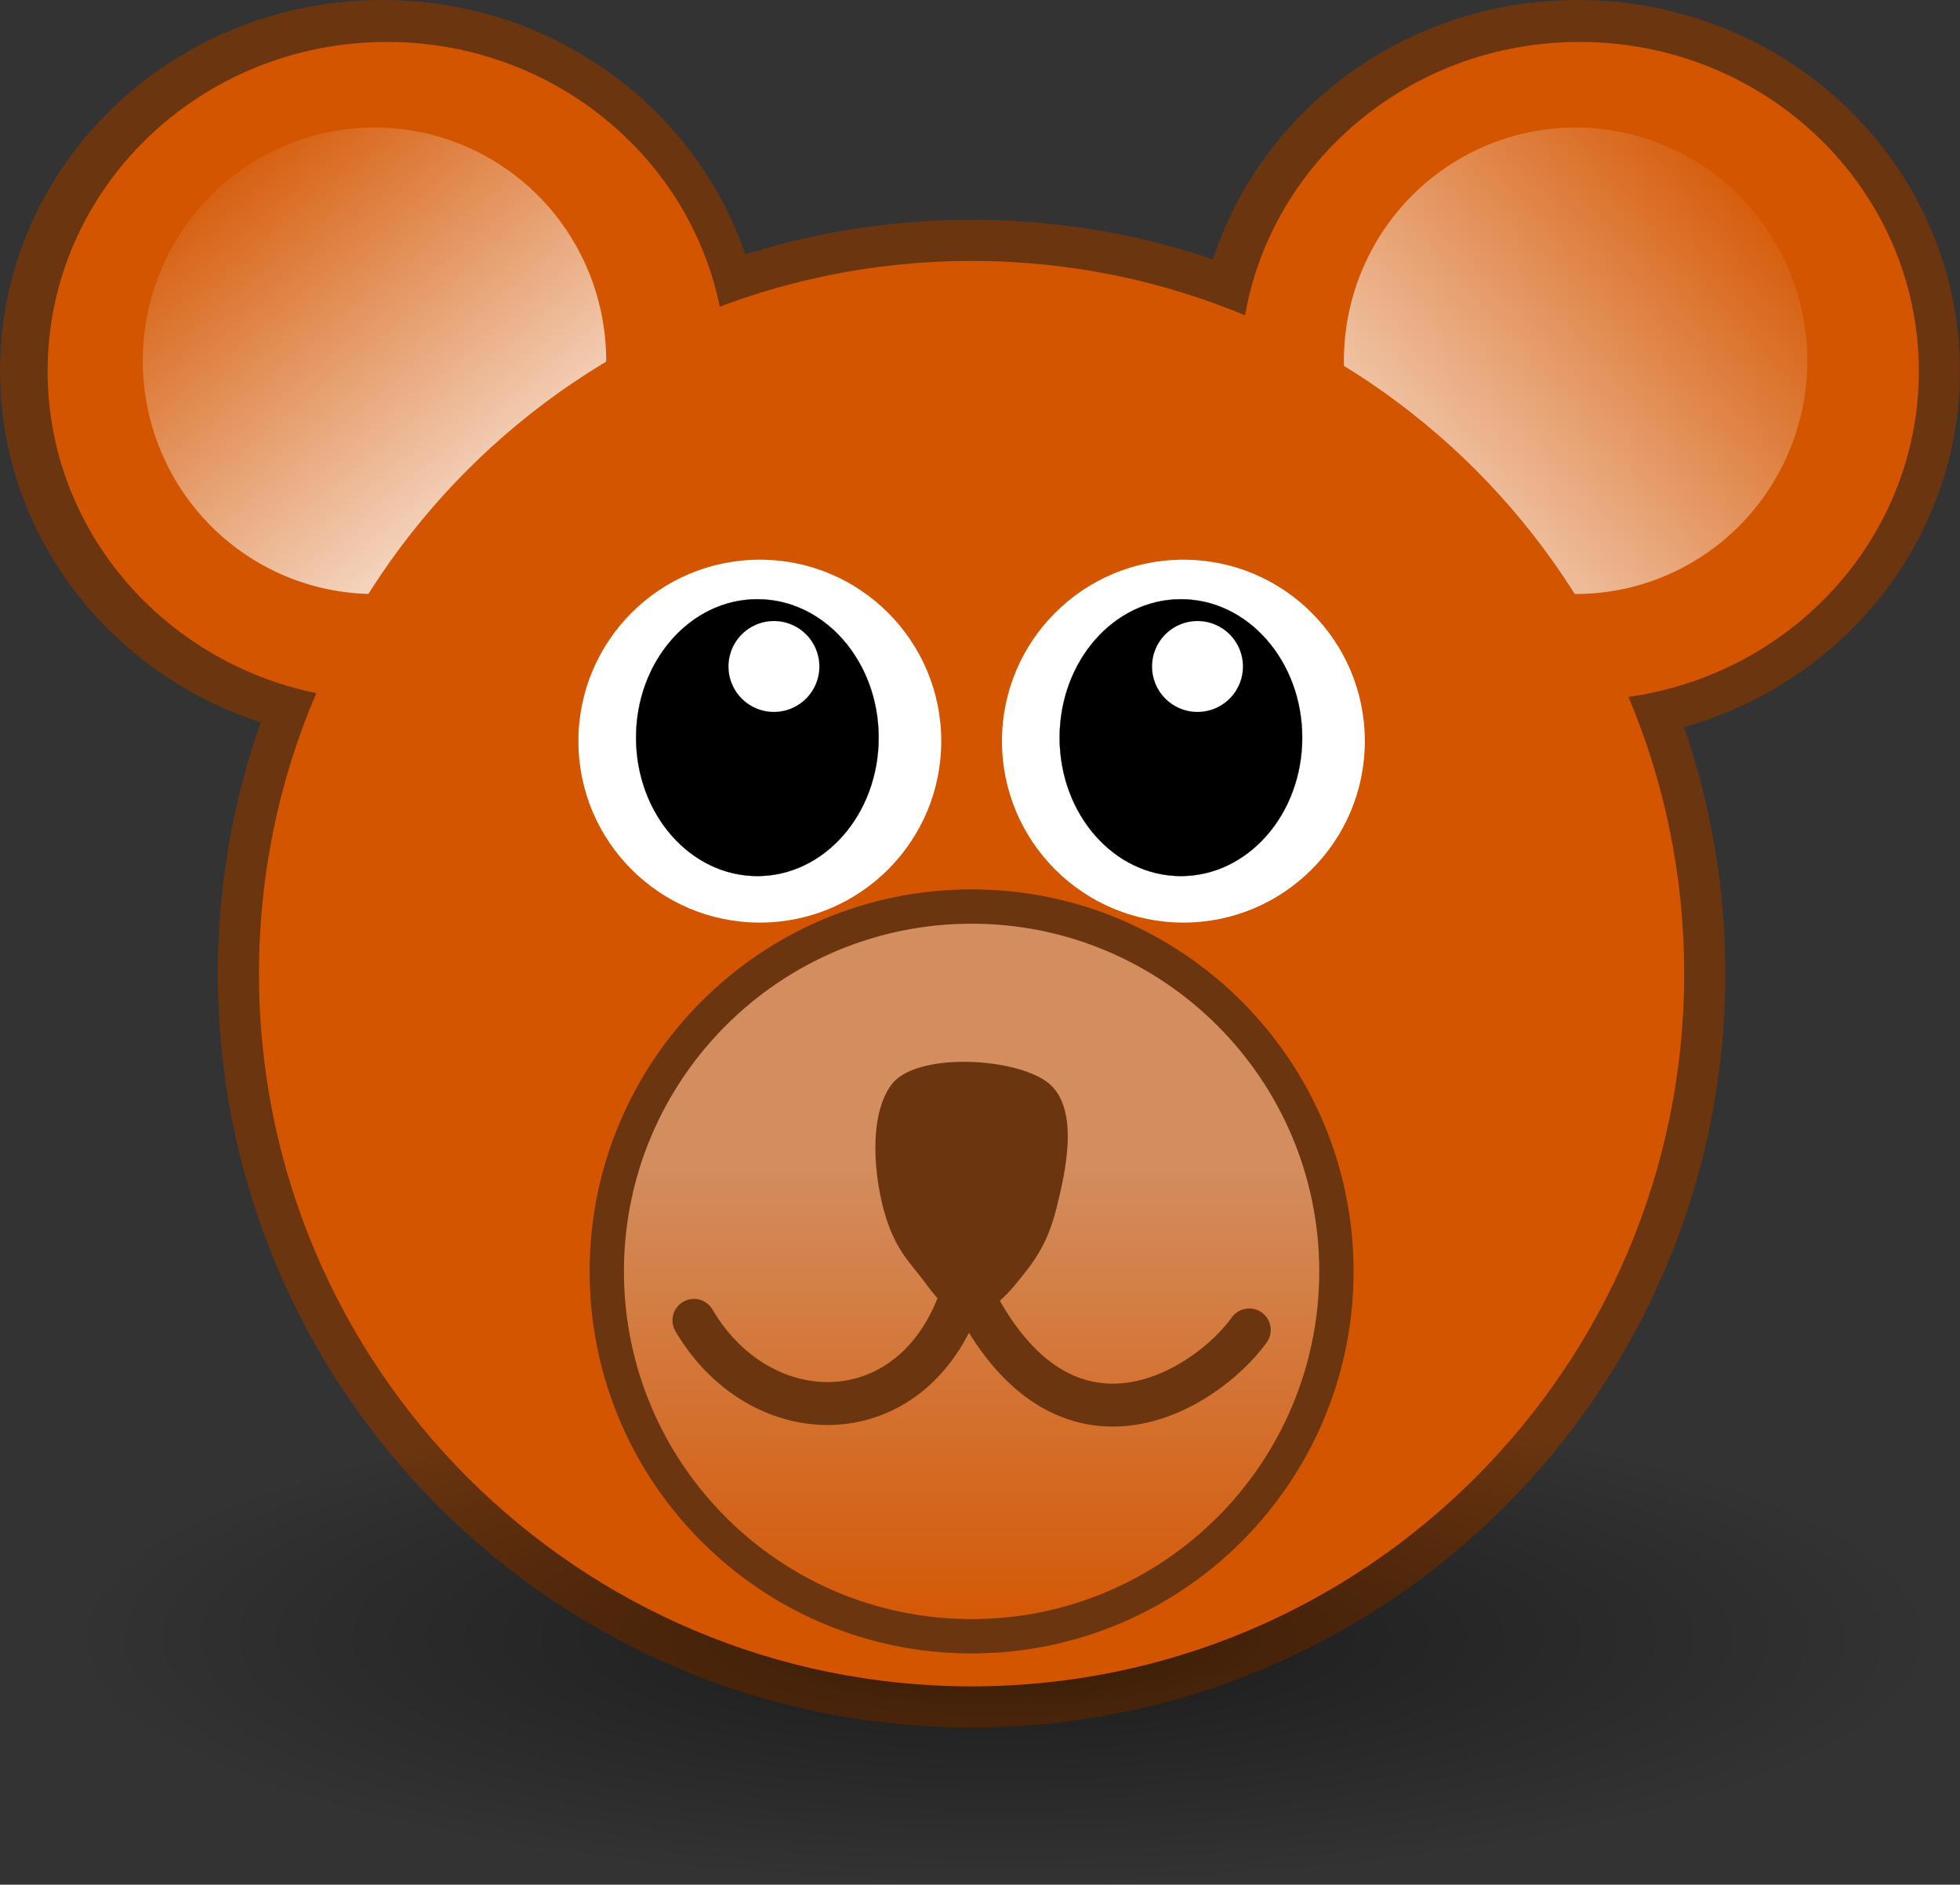
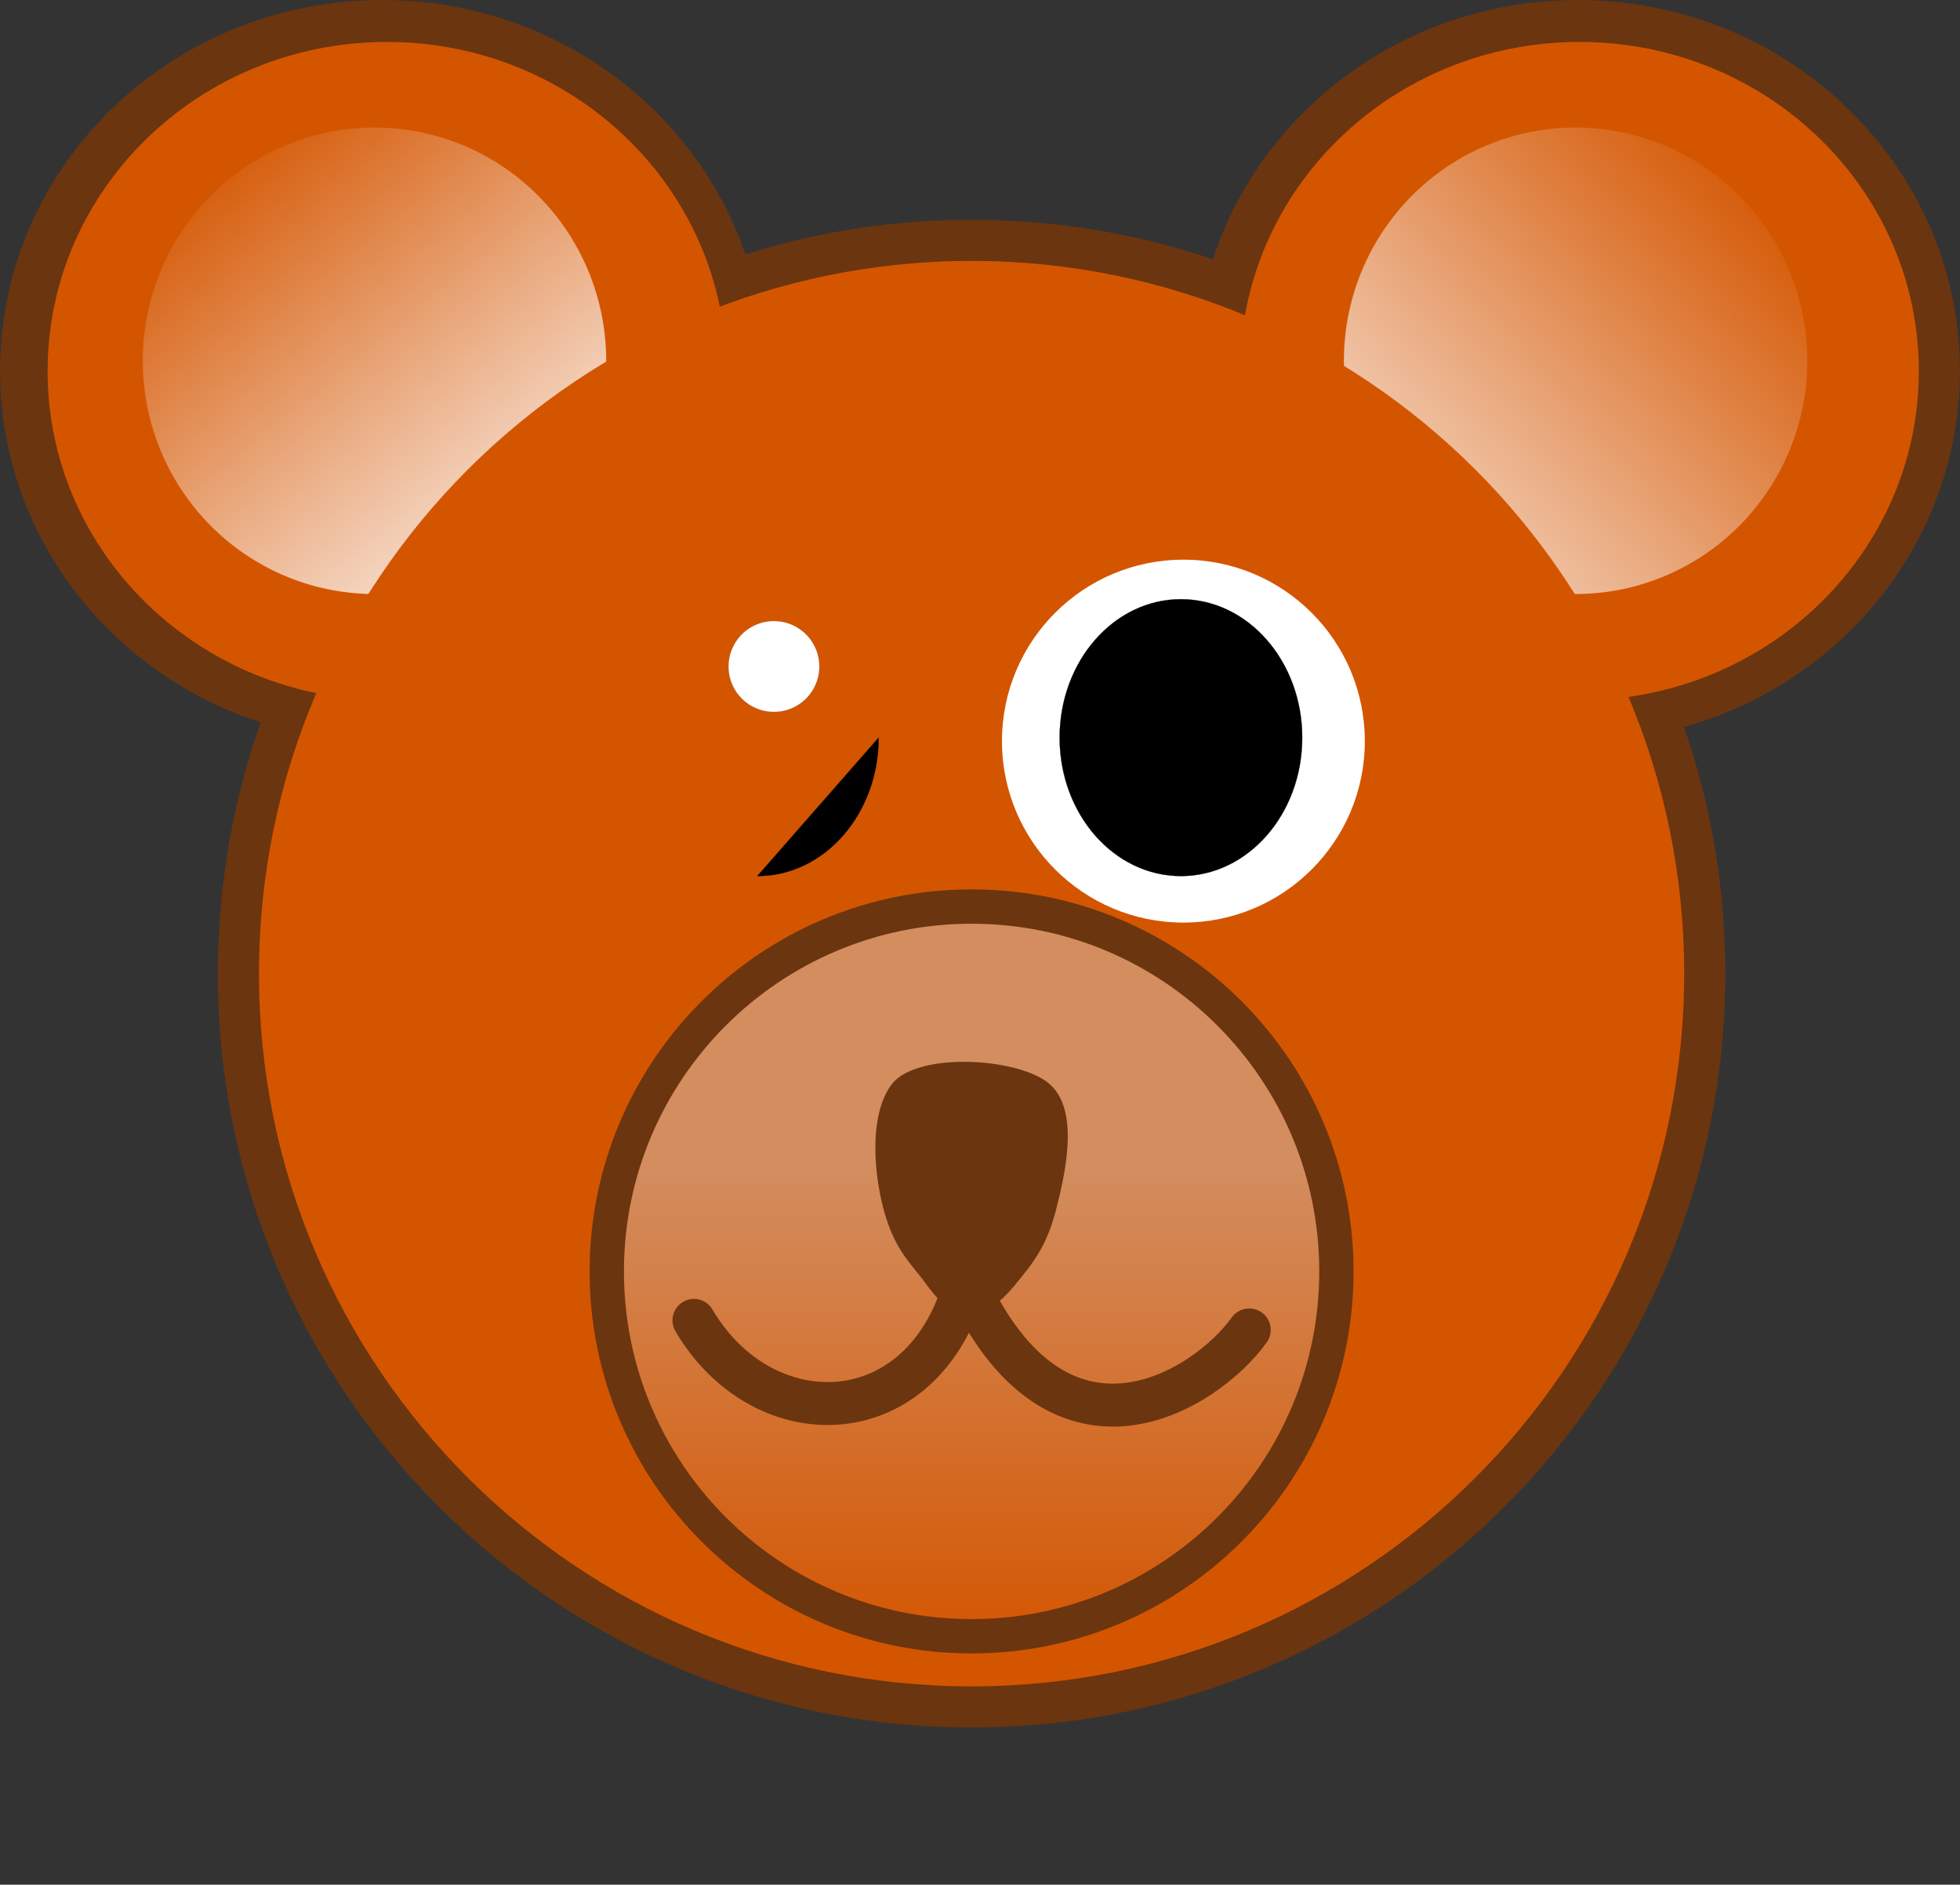
<svg xmlns="http://www.w3.org/2000/svg" viewBox="0 0 340.71 327.57">
  <rect x="0" y="0" width="340.71" height="327.57" fill="#333333" stroke="none" />
  <defs>
    <linearGradient id="b" y2="19.5" gradientUnits="userSpaceOnUse" x2="-4.5" y1="10" x1="-12.234">
      <stop offset="0" stop-color="#d45500" />
      <stop offset="1" stop-color="#fff" />
    </linearGradient>
    <linearGradient id="c" y2="19.5" gradientUnits="userSpaceOnUse" x2="-16.712" y1="10" x1="-6.106">
      <stop offset="0" stop-color="#d45500" />
      <stop offset="1" stop-color="#fff" />
    </linearGradient>
    <linearGradient id="d" y2="-80.708" gradientUnits="userSpaceOnUse" x2="864.86" gradientTransform="translate(13.548 -51.023) scale(.897)" y1="-175.12" x1="864.86">
      <stop offset="0" stop-color="#d38d5f" />
      <stop offset="1" stop-color="#d38d5f" stop-opacity="0" />
    </linearGradient>
    <radialGradient id="a" gradientUnits="userSpaceOnUse" cy="37.75" cx="-6" gradientTransform="matrix(1 0 0 .268 0 27.638)" r="14">
      <stop offset="0" />
      <stop offset="1" stop-opacity="0" />
    </radialGradient>
  </defs>
  <path d="M299.912 169.225c0 72.359-58.659 131.022-131.022 131.022-72.359 0-131.022-58.659-131.022-131.022 0-72.36 58.658-131.023 131.022-131.023 72.359 0 131.022 58.66 131.022 131.023z" fill="#6b350f" />
  <path d="M340.69 64.448c0 35.594-29.75 64.448-66.448 64.448s-66.448-28.854-66.448-64.448S237.543 0 274.242 0s66.447 28.854 66.447 64.448z" fill-rule="evenodd" color="#000" fill="#6b350f" />
-   <path d="M8 37.75c0 2.071-6.268 3.75-14 3.75s-14-1.679-14-3.75S-13.732 34-6 34s14 1.679 14 3.75z" transform="matrix(11.615 0 0 11.443 244.22 -147.33)" opacity=".485" fill-rule="evenodd" color="#000" fill="url(#a)" />
  <path d="M132.9 64.448c0 35.594-29.75 64.448-66.448 64.448S.004 100.042.004 64.448 29.753 0 66.452 0s66.447 28.854 66.447 64.448z" fill-rule="evenodd" color="#000" fill="#6b350f" />
  <path d="M126.254 64.504c0 31.599-26.41 57.213-58.99 57.213S8.274 96.103 8.274 64.504 34.684 7.29 67.264 7.29s58.99 25.615 58.99 57.214zM333.554 64.504c0 31.599-26.41 57.213-58.99 57.213s-58.99-25.614-58.99-57.213 26.41-57.214 58.99-57.214 58.99 25.615 58.99 57.214z" fill-rule="evenodd" color="#000" fill="#d45500" />
  <path d="M-4.5 14.75a4.75 4.75 0 11-9.5 0 4.75 4.75 0 019.5 0z" transform="matrix(8.479 0 0 8.534 143.53 -63.17)" fill-rule="evenodd" color="#000" fill="url(#b)" />
  <path d="M-4.5 14.75a4.75 4.75 0 11-9.5 0 4.75 4.75 0 019.5 0z" transform="matrix(8.479 0 0 8.534 352.32 -63.17)" fill-rule="evenodd" color="#000" fill="url(#c)" />
  <path d="M292.766 169.225c0 68.412-55.46 123.876-123.876 123.876-68.412 0-123.875-55.46-123.875-123.876 0-68.412 55.459-123.875 123.875-123.875 68.412 0 123.876 55.459 123.876 123.875z" fill="#d45500" />
  <path d="M237.25 128.814c0 17.418-14.12 31.538-31.538 31.538s-31.538-14.12-31.538-31.538 14.12-31.537 31.538-31.537 31.537 14.12 31.537 31.537z" fill="#fff" />
  <path d="M177.14 592.36c0 31.559-25.584 57.143-57.143 57.143s-57.143-25.584-57.143-57.143 25.584-57.143 57.143-57.143 57.143 25.584 57.143 57.143z" transform="matrix(.369 0 0 .421 161.004 -121.176)" stroke="#000" stroke-width=".1" />
-   <path d="M216.066 115.84a7.902 7.902 0 11-15.804 0 7.902 7.902 0 0115.804 0z" stroke="#000" stroke-width=".014" fill="#fff" />
-   <path d="M163.619 128.814c0 17.418-14.12 31.538-31.538 31.538s-31.537-14.12-31.537-31.538 14.12-31.537 31.537-31.537 31.538 14.12 31.538 31.537z" fill="#fff" />
-   <path d="M177.14 592.36c0 31.559-25.584 57.143-57.143 57.143s-57.143-25.584-57.143-57.143 25.584-57.143 57.143-57.143 57.143 25.584 57.143 57.143z" transform="matrix(.369 0 0 .421 87.373 -121.176)" stroke="#000" stroke-width=".1" />
+   <path d="M177.14 592.36c0 31.559-25.584 57.143-57.143 57.143z" transform="matrix(.369 0 0 .421 87.373 -121.176)" stroke="#000" stroke-width=".1" />
  <path d="M142.435 115.84a7.902 7.902 0 11-15.804 0 7.902 7.902 0 0115.804 0z" stroke="#000" stroke-width=".014" fill="#fff" />
  <path d="M852.77-189.82c0 35.006-28.411 63.417-63.417 63.417s-63.417-28.411-63.417-63.417 28.411-63.417 63.417-63.417 63.417 28.411 63.417 63.417z" fill-rule="evenodd" stroke="#6b350f" stroke-linecap="square" stroke-width="5.967" fill="url(#d)" transform="translate(-620.46 410.8)" />
  <path d="M120.63 229.49c12.066 20.531 40.015 20.009 47.247-6.824 16.142 35.333 41.739 18.99 49.284 8.485" stroke-linejoin="round" stroke="#6b350f" stroke-linecap="round" stroke-width="7.461" fill="none" />
  <path d="M168.07 228.53c-2.607-.073-4.742-2.124-7.185-5.495-2.444-3.372-5.028-5.403-6.956-11.676-1.928-6.274-3.11-17.236 1.026-22.832s20.963-4.815 26.916-.573c5.954 4.242 3.423 15.53 1.753 22.126-1.67 6.595-4.11 9.521-7.174 13.24-3.065 3.718-5.798 5.283-8.38 5.21z" fill="#6b350f" />
</svg>